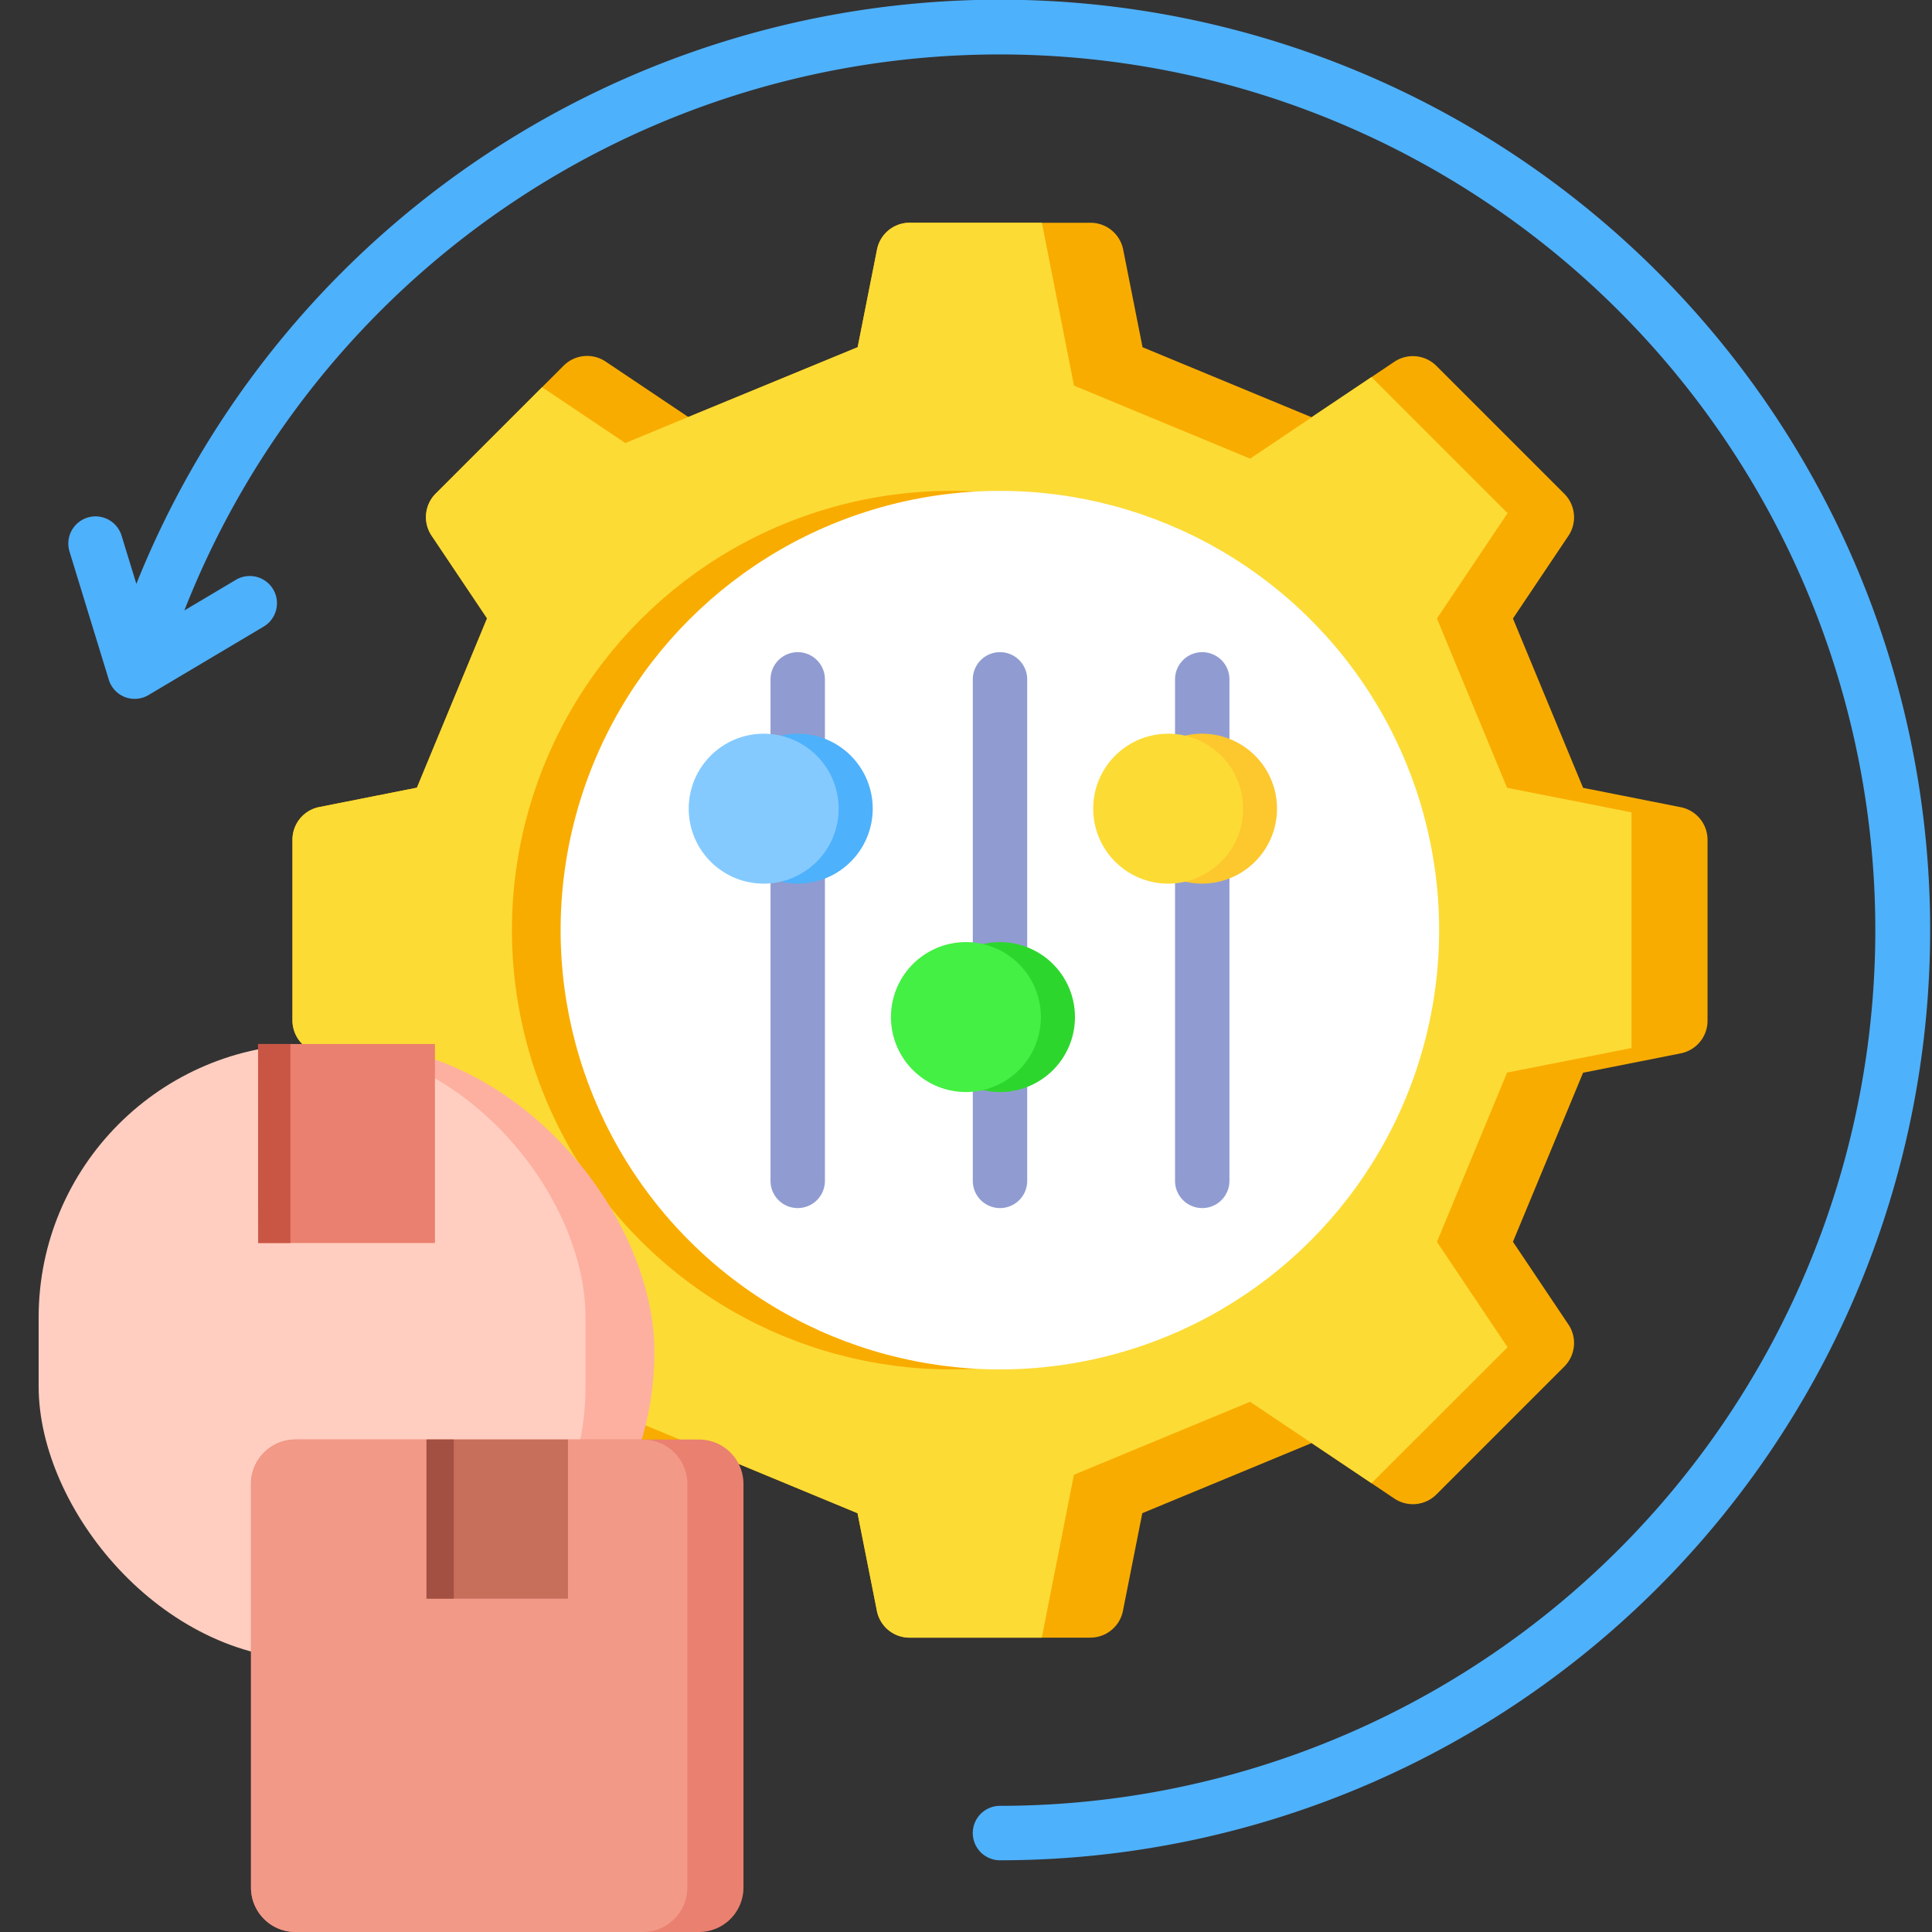
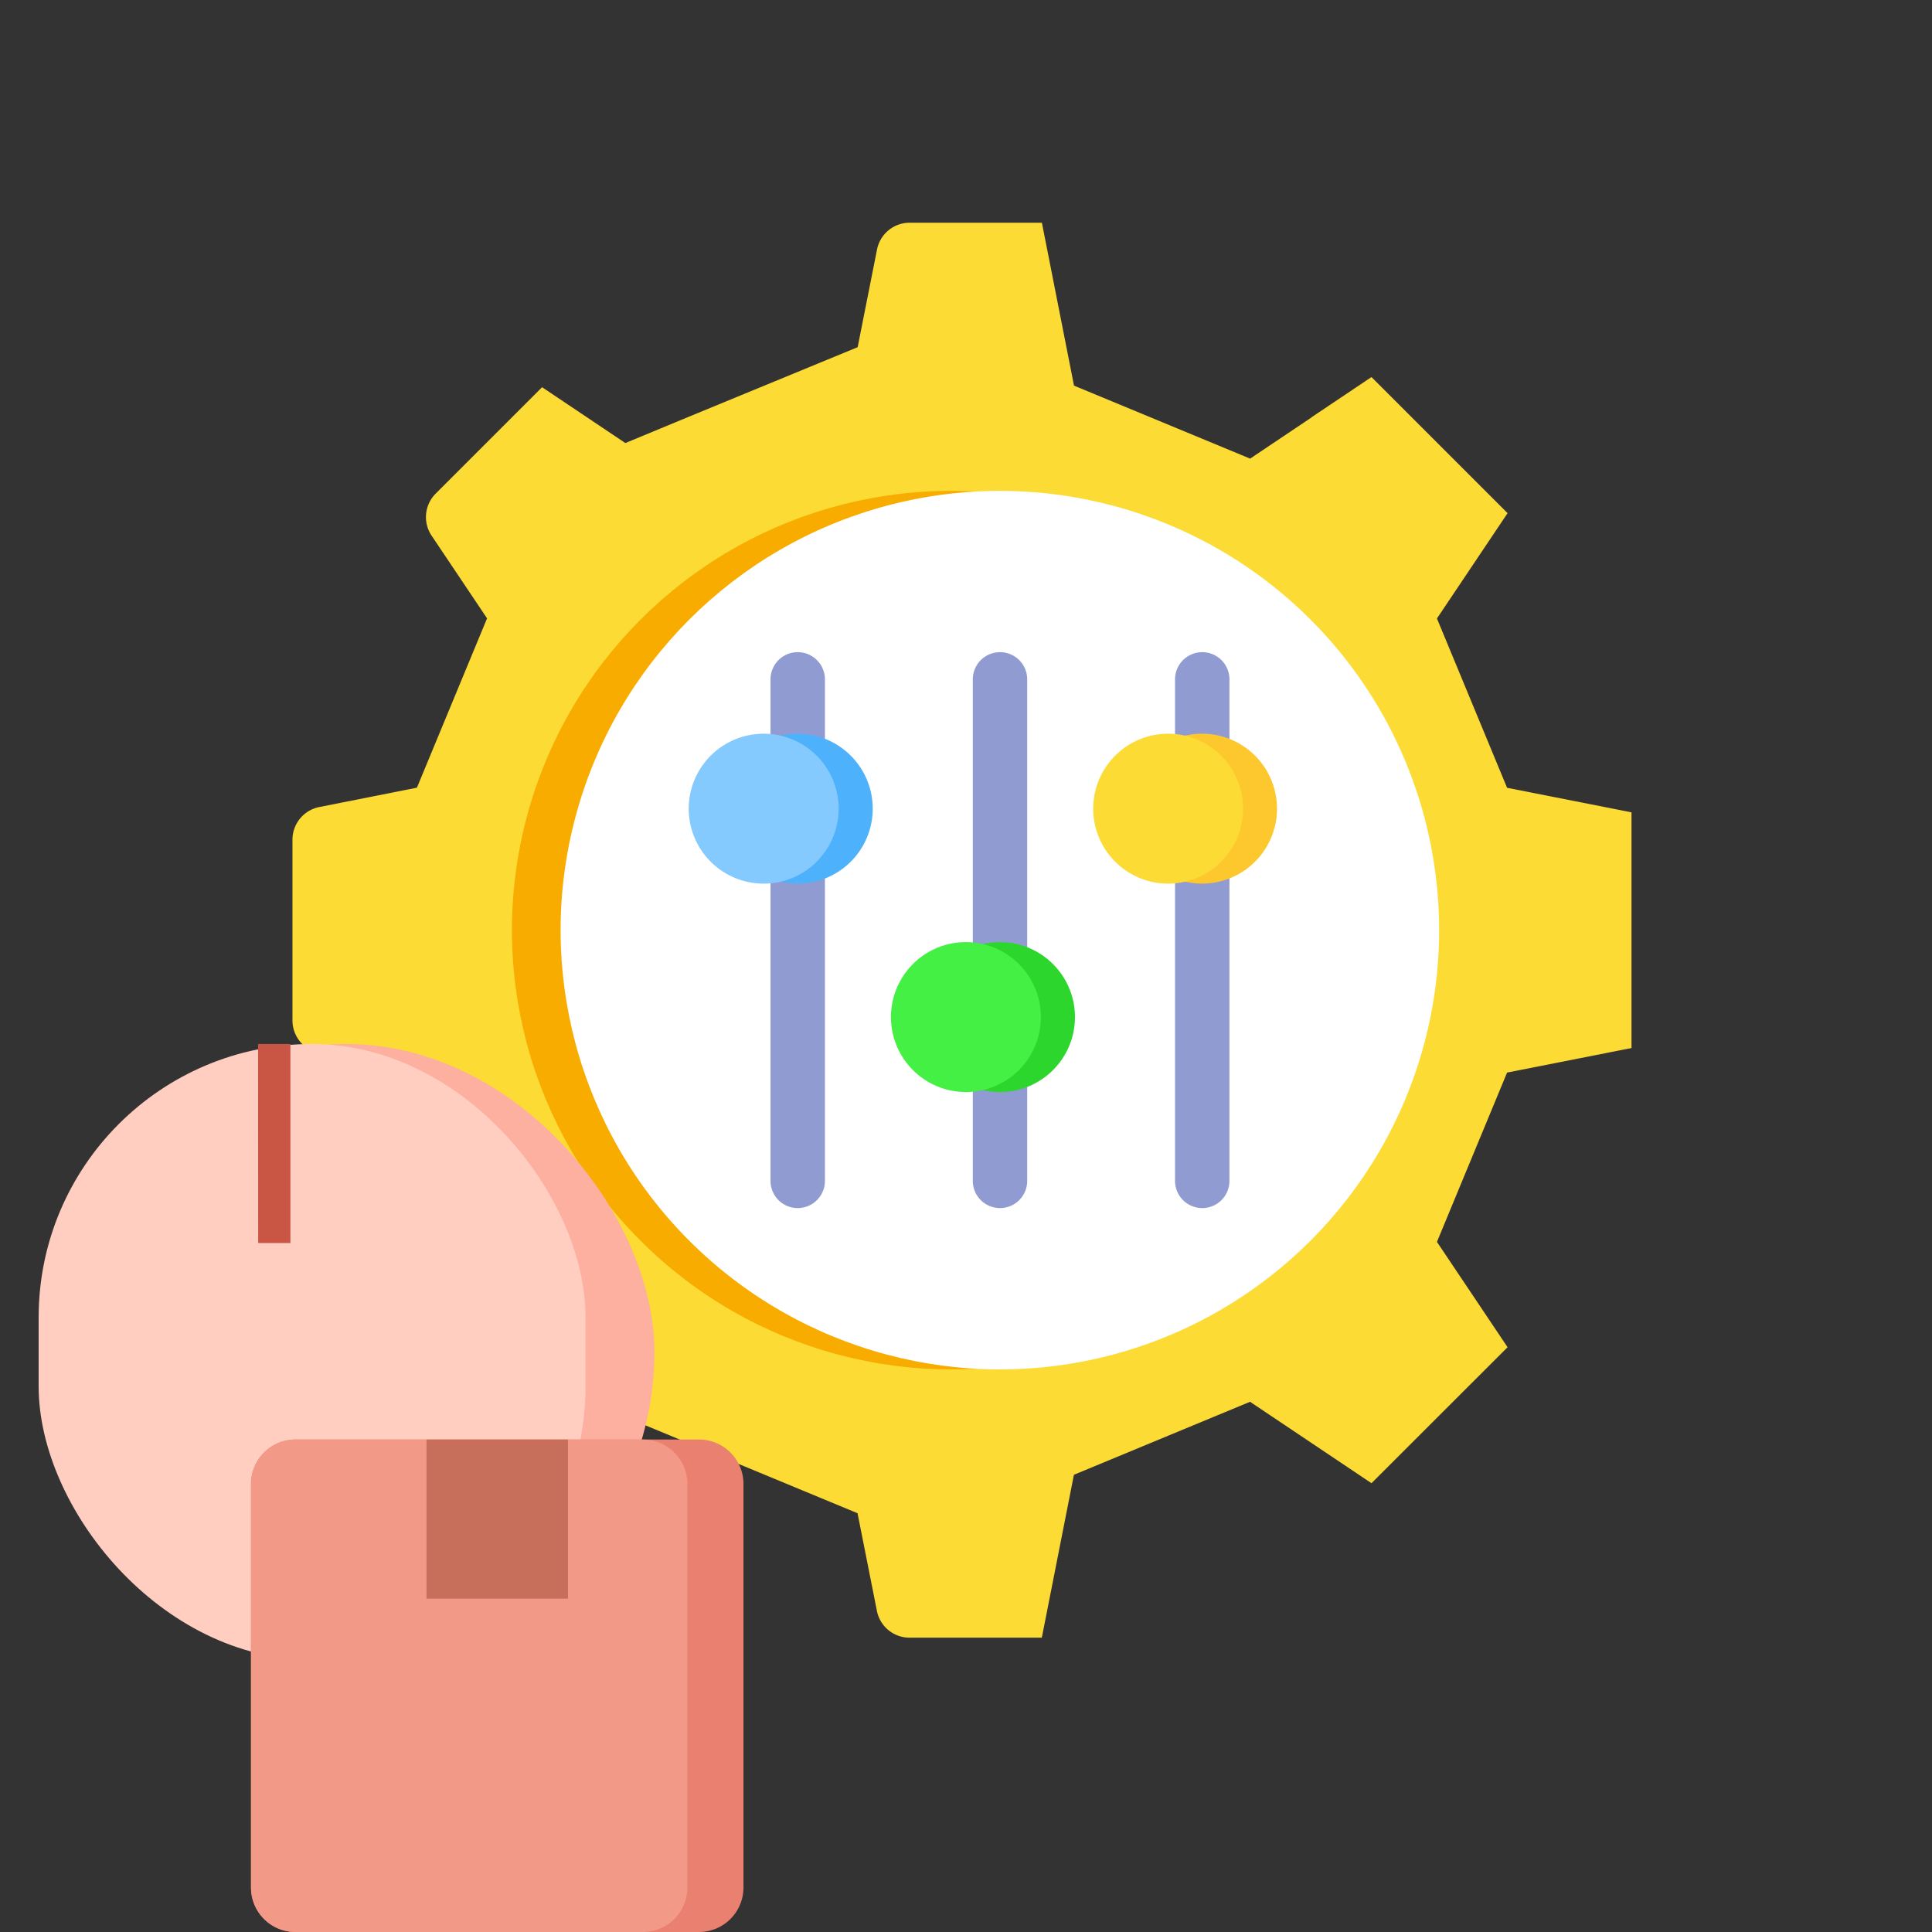
<svg xmlns="http://www.w3.org/2000/svg" width="50" height="50" viewBox="0 0 50 50">
  <rect x="0" y="0" width="50" height="50" fill="#333333" stroke="none" />
  <defs>
    <clipPath id="clip-Tailored_Packages">
      <rect width="50" height="50" />
    </clipPath>
  </defs>
  <g id="Tailored_Packages" data-name="Tailored Packages" clip-path="url(#clip-Tailored_Packages)">
    <g id="package-customization" transform="translate(-11.709 -7.501)">
-       <path id="Path_184" data-name="Path 184" d="M104.39,69.812l2.134-1.431a.861.861,0,0,1,1.1.107l3.3,3.3a.861.861,0,0,1,.107,1.1L109.6,75.021l1.815,4.382,2.521.5a.861.861,0,0,1,.7.851v4.671a.861.861,0,0,1-.7.851l-2.521.5L109.6,91.151l1.431,2.134a.861.861,0,0,1-.107,1.1l-3.3,3.3a.861.861,0,0,1-1.1.107L104.39,96.36l-4.382,1.815-.5,2.521a.861.861,0,0,1-.851.7H93.989a.861.861,0,0,1-.851-.7l-.5-2.521L88.26,96.36l-2.134,1.431a.861.861,0,0,1-1.1-.107l-3.3-3.3a.861.861,0,0,1-.107-1.1l1.431-2.134-1.815-4.382-2.521-.5a.861.861,0,0,1-.7-.851V80.75a.861.861,0,0,1,.7-.851l2.521-.5,1.815-4.382-1.431-2.134a.861.861,0,0,1,.107-1.1l3.3-3.3a.861.861,0,0,1,1.1-.107l2.134,1.431L92.641,68l.5-2.521a.861.861,0,0,1,.851-.7h4.671a.861.861,0,0,1,.851.7l.5,2.521,4.382,1.815Z" transform="translate(-58.736 -51.513)" fill="#f9ac00" fill-rule="evenodd" />
      <path id="Path_185" data-name="Path 185" d="M104.389,69.812l1.549-1.039,3.522,3.522-1.828,2.726,1.815,4.382,3.22.635v6.1l-3.22.635-1.815,4.382,1.828,2.726L105.938,97.4l-3.143-2.107-4.558,1.889-.831,4.216H93.988a.861.861,0,0,1-.851-.7l-.5-2.521-6.012-2.491-2.155,1.445-2.748-2.748a.861.861,0,0,1-.107-1.1l1.431-2.134L81.234,86.77l-2.521-.5a.861.861,0,0,1-.7-.851V80.751a.861.861,0,0,1,.7-.851l2.521-.5,1.815-4.382-1.431-2.134a.861.861,0,0,1,.107-1.1l2.748-2.748,2.155,1.445,1.631-.676L92.64,68l.5-2.521a.861.861,0,0,1,.851-.7h3.417l.831,4.216,4.558,1.889,1.594-1.069Z" transform="translate(-58.735 -51.514)" fill="#fcdb35" fill-rule="evenodd" />
      <circle id="Ellipse_1" data-name="Ellipse 1" cx="11.368" cy="11.368" r="11.368" transform="translate(20.249 31.573) rotate(-45)" fill="#f9ac00" />
      <circle id="Ellipse_2" data-name="Ellipse 2" cx="11.368" cy="11.368" r="11.368" transform="translate(21.509 31.573) rotate(-45)" fill="#fff" />
      <path id="Path_186" data-name="Path 186" d="M211.45,175.975a.7.7,0,1,1,1.408,0v12.979a.7.7,0,1,1-1.408,0Zm-10.469,0a.7.7,0,1,1,1.408,0v12.979a.7.7,0,0,1-1.408,0Zm5.235,0a.7.7,0,1,1,1.408,0v12.979a.7.7,0,0,1-1.408,0Z" transform="translate(-169.331 -150.892)" fill="#909cd1" fill-rule="evenodd" />
      <path id="Path_187" data-name="Path 187" d="M190.642,200.13a1.94,1.94,0,1,0-1.94-1.94A1.943,1.943,0,0,0,190.642,200.13Z" transform="translate(-158.287 -169.761)" fill="#4eb1fc" fill-rule="evenodd" />
      <path id="Path_188" data-name="Path 188" d="M190.2,200.534a1.94,1.94,0,1,1,1.5-1.889A1.94,1.94,0,0,1,190.2,200.534Z" transform="translate(-158.287 -170.215)" fill="#85caff" fill-rule="evenodd" />
      <rect id="Rectangle_37" data-name="Rectangle 37" width="15.936" height="15.936" rx="7.968" transform="translate(12.709 34.52)" fill="#fdb0a0" />
      <rect id="Rectangle_38" data-name="Rectangle 38" width="14.153" height="15.936" rx="7.076" transform="translate(12.709 34.52)" fill="#ffcec0" />
-       <path id="Path_189" data-name="Path 189" d="M69.163,276.068H73.74v5.15H69.163Z" transform="translate(-50.775 -241.548)" fill="#ea806f" />
+       <path id="Path_189" data-name="Path 189" d="M69.163,276.068v5.15H69.163Z" transform="translate(-50.775 -241.548)" fill="#ea806f" />
      <path id="Path_190" data-name="Path 190" d="M69.163,276.068H70v5.15h-.834Z" transform="translate(-50.775 -241.548)" fill="#c95645" />
      <path id="Path_191" data-name="Path 191" d="M68.49,377.819H78.935a1.15,1.15,0,0,1,1.15,1.15v10.445a1.151,1.151,0,0,1-1.15,1.15H68.49a1.151,1.151,0,0,1-1.15-1.15V378.969a1.15,1.15,0,0,1,1.15-1.15Z" transform="translate(-49.135 -333.063)" fill="#ea806f" />
      <path id="Path_192" data-name="Path 192" d="M68.488,377.819h8.993a1.15,1.15,0,0,1,1.15,1.15v10.445a1.15,1.15,0,0,1-1.15,1.15H68.488a1.15,1.15,0,0,1-1.15-1.15V378.969a1.15,1.15,0,0,1,1.15-1.15Z" transform="translate(-49.133 -333.063)" fill="#f29988" />
      <path id="Path_193" data-name="Path 193" d="M112.486,377.819h3.661v4.118h-3.661Z" transform="translate(-89.739 -333.063)" fill="#c86f5c" />
-       <path id="Path_194" data-name="Path 194" d="M112.486,377.819h.706v4.118h-.706Z" transform="translate(-89.739 -333.063)" fill="#a34f41" />
      <g id="Group_1" data-name="Group 1" transform="translate(13.477 7.501)">
-         <path id="Path_195" data-name="Path 195" d="M44.458,55.645a.7.7,0,0,1,0-1.409A22.663,22.663,0,1,0,23.349,23.3l1.333-.793a.7.7,0,1,1,.72,1.21l-2.977,1.77a.7.7,0,0,1-1.033-.4l-1.015-3.311a.7.7,0,1,1,1.347-.413l.383,1.248A24.076,24.076,0,1,1,44.458,55.645Z" transform="translate(-20.346 -7.501)" fill="#4eb1fc" fill-rule="evenodd" />
        <path id="Path_196" data-name="Path 196" d="M242.674,253.744a1.94,1.94,0,1,0-1.94-1.94A1.943,1.943,0,0,0,242.674,253.744Z" transform="translate(-218.562 -225.482)" fill="#2dd62d" fill-rule="evenodd" />
        <path id="Path_197" data-name="Path 197" d="M242.232,254.147a1.94,1.94,0,1,1,1.5-1.889A1.94,1.94,0,0,1,242.232,254.147Z" transform="translate(-218.562 -225.936)" fill="#43f043" fill-rule="evenodd" />
        <path id="Path_198" data-name="Path 198" d="M294.7,200.13a1.94,1.94,0,1,0-1.94-1.94A1.943,1.943,0,0,0,294.7,200.13Z" transform="translate(-265.359 -177.262)" fill="#fdc72e" fill-rule="evenodd" />
        <path id="Path_199" data-name="Path 199" d="M294.263,200.534a1.94,1.94,0,1,1,1.5-1.889A1.94,1.94,0,0,1,294.263,200.534Z" transform="translate(-265.359 -177.716)" fill="#fcdb35" fill-rule="evenodd" />
      </g>
    </g>
  </g>
</svg>